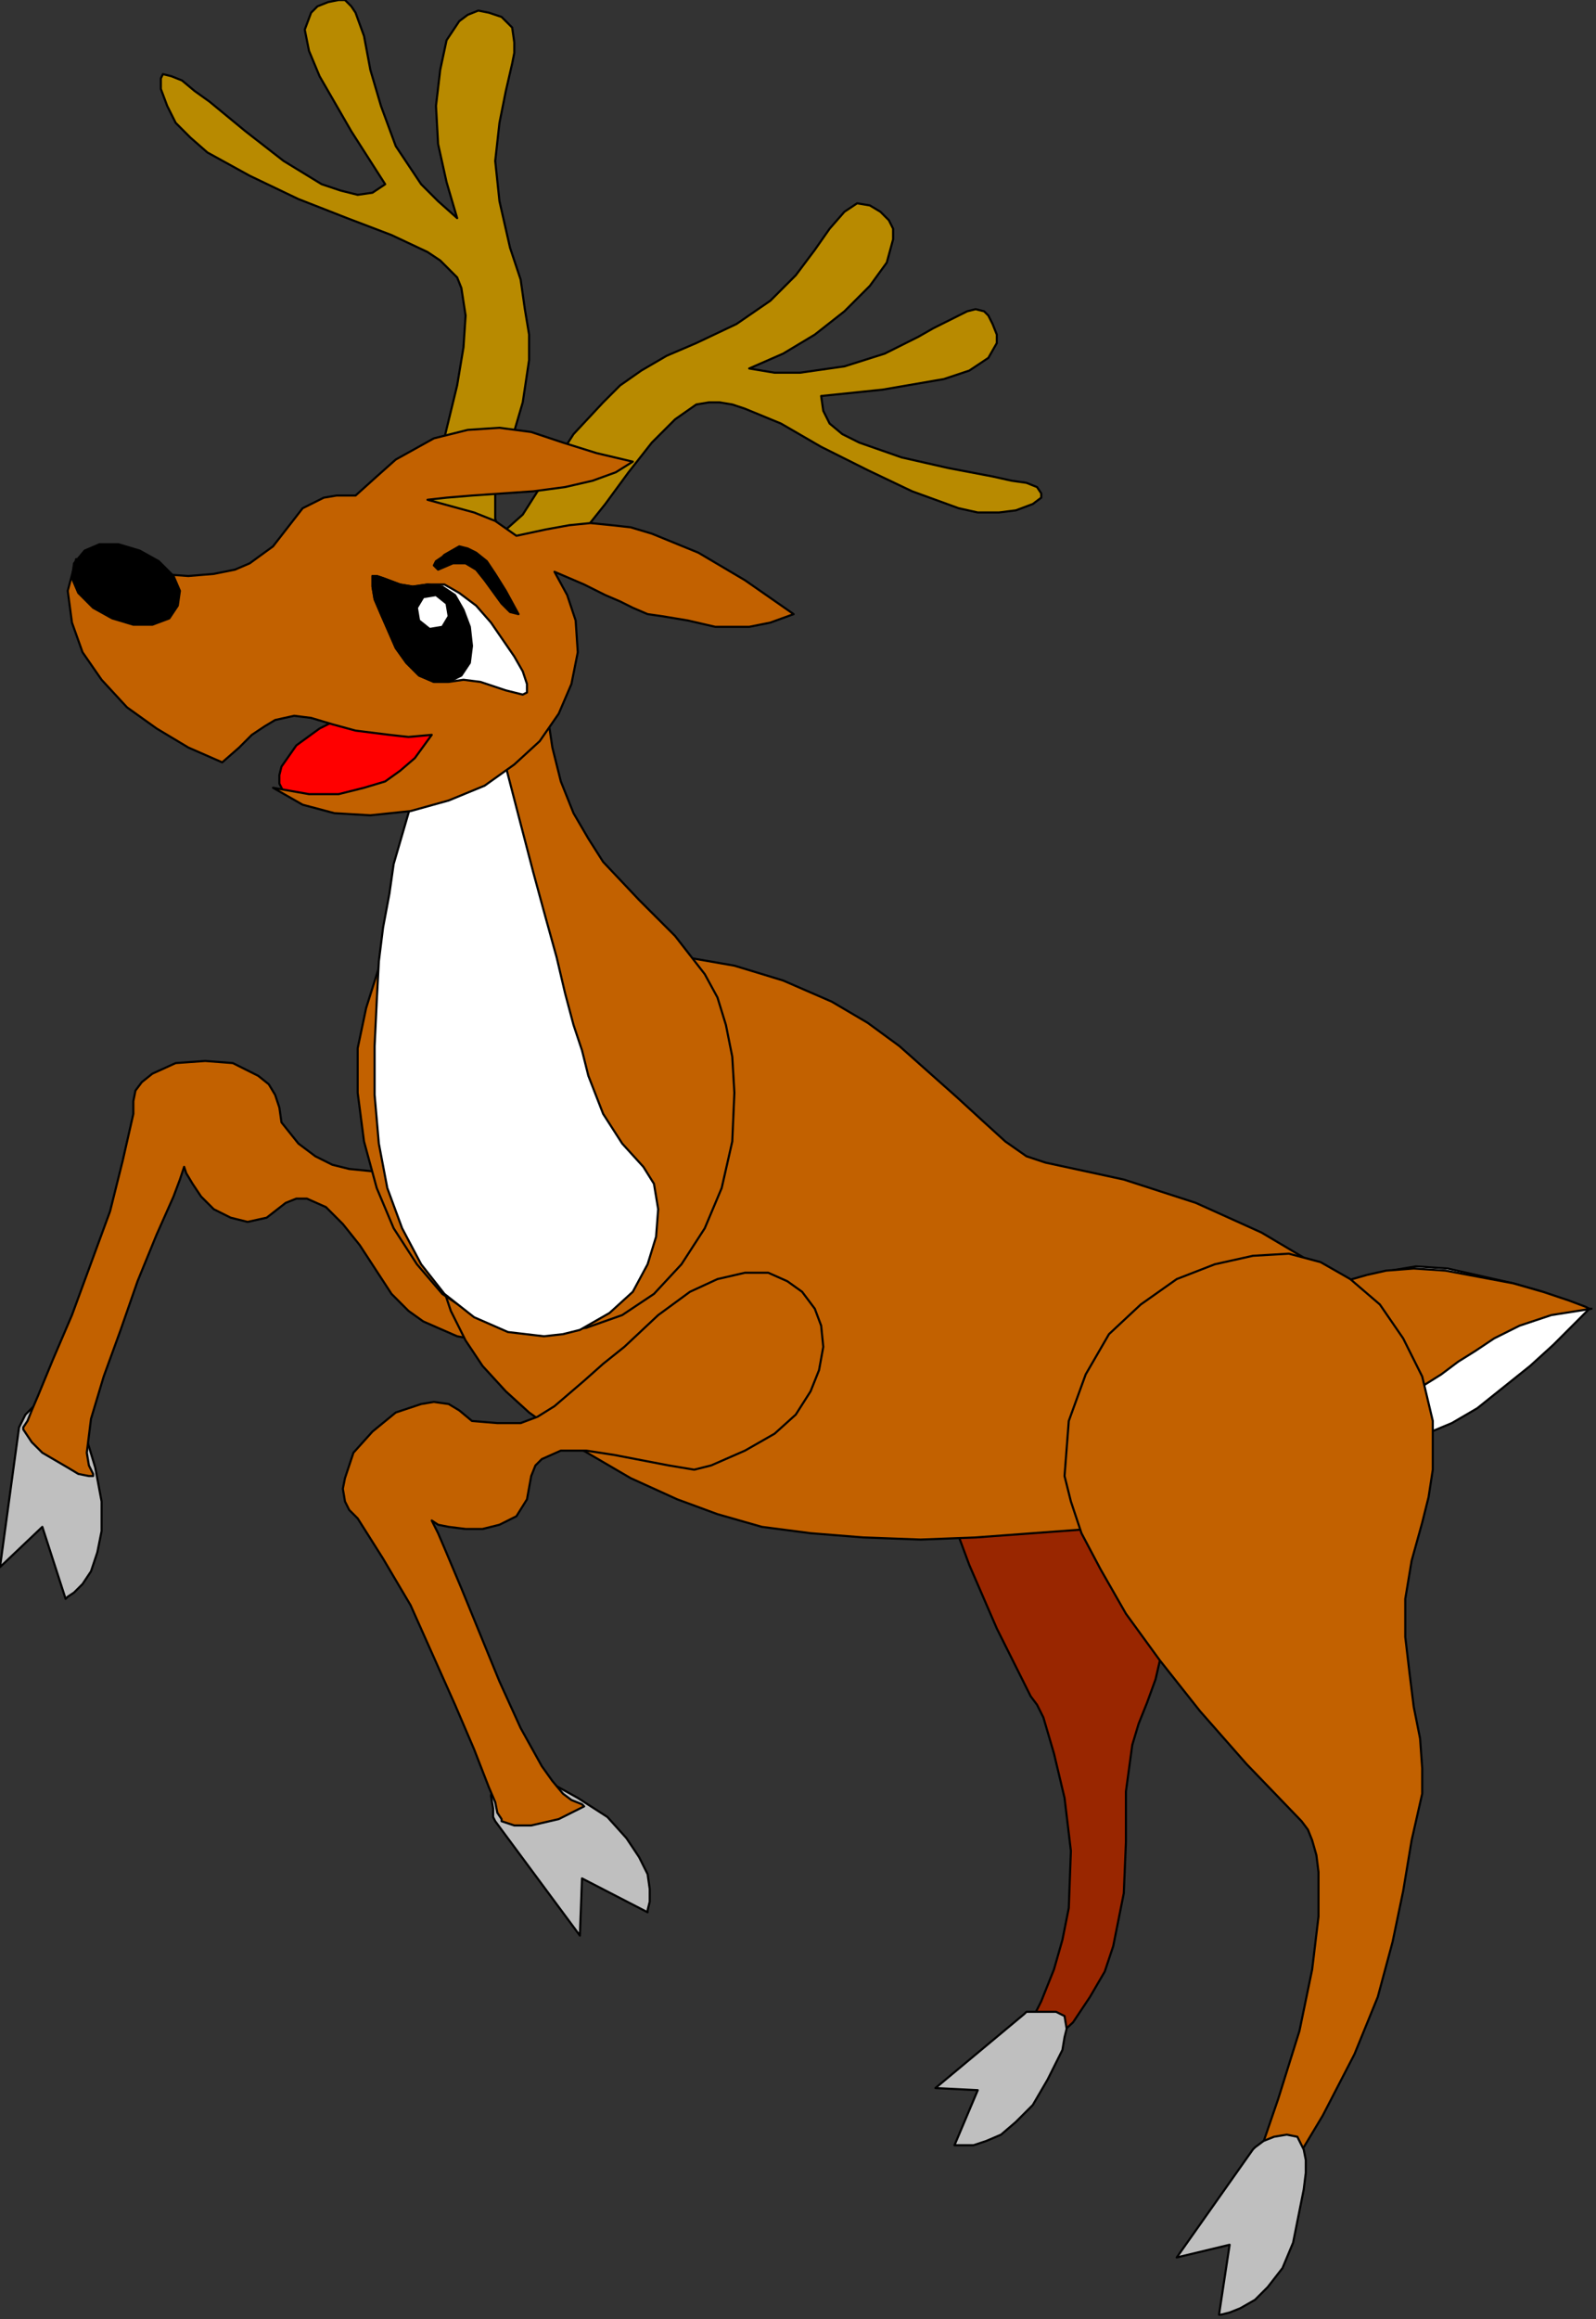
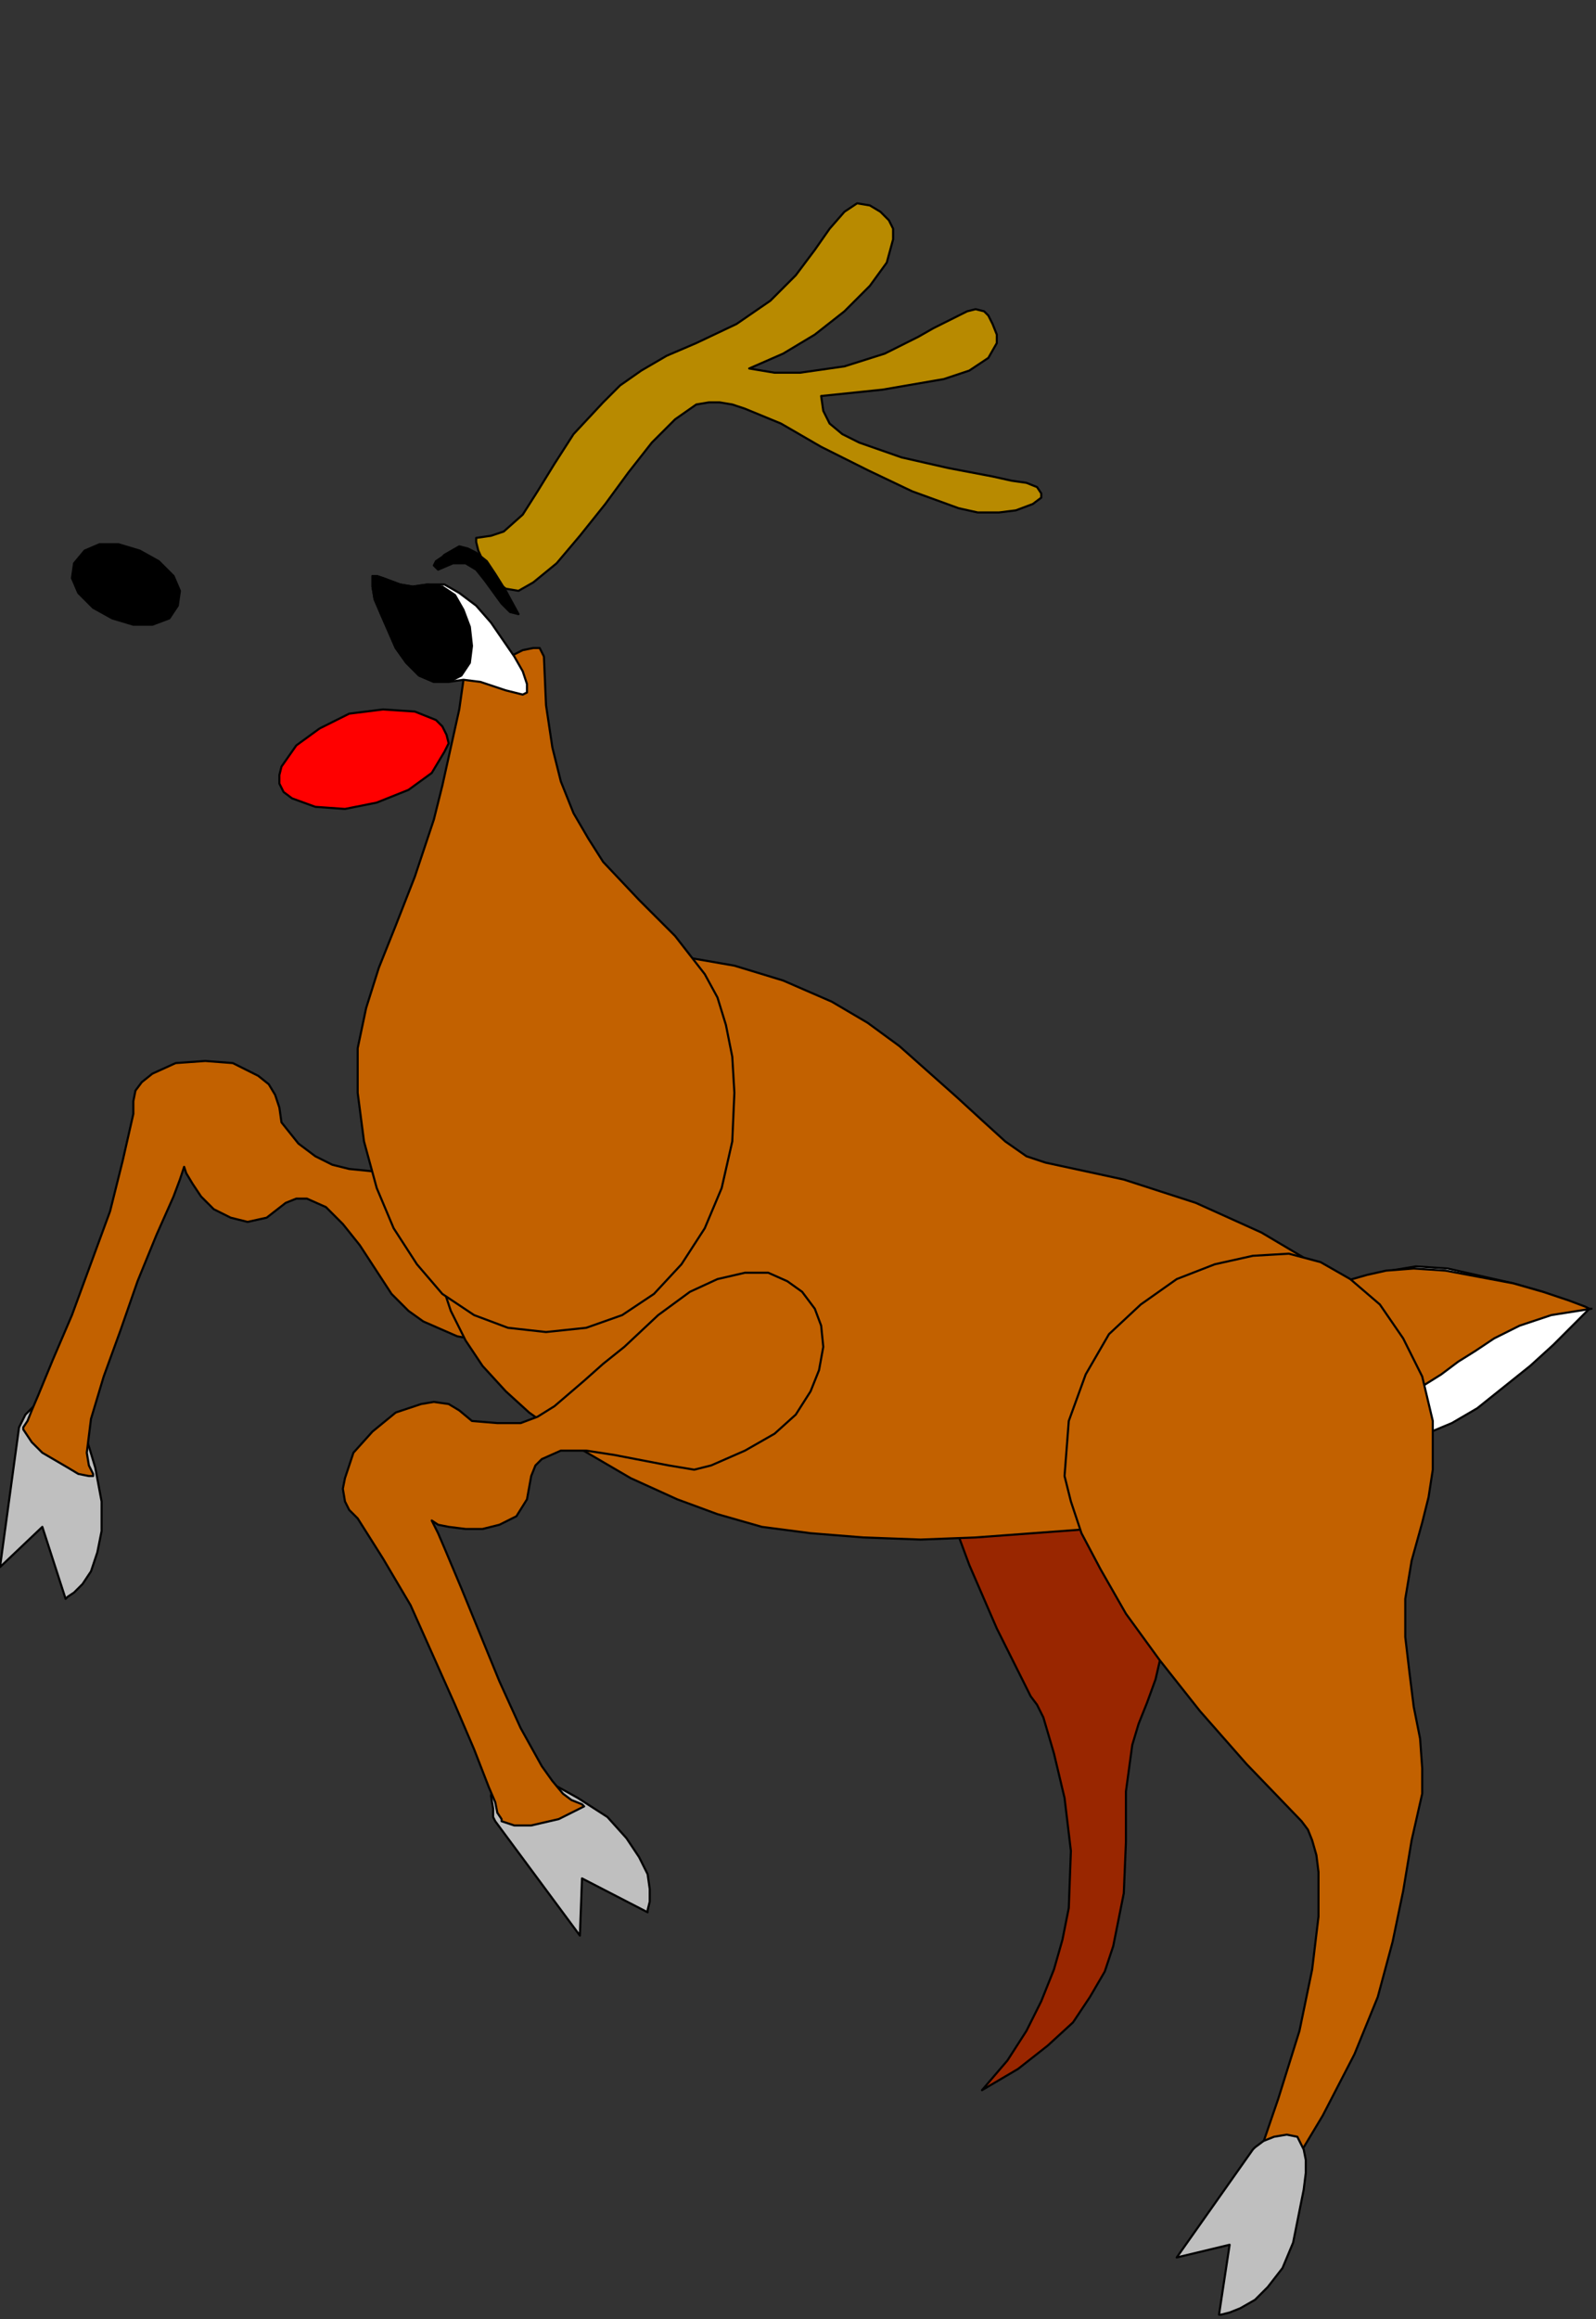
<svg xmlns="http://www.w3.org/2000/svg" xmlns:ns1="http://sodipodi.sourceforge.net/DTD/sodipodi-0.dtd" xmlns:ns2="http://www.inkscape.org/namespaces/inkscape" version="1.0" width="63.86mm" height="92.73mm" id="svg51" ns1:docname="XANIM024.WMF">
  <rect width="100%" height="100%" fill="#333333" stroke="none" />
  <ns1:namedview pagecolor="#ffffff" bordercolor="#666666" borderopacity="1" objecttolerance="10" gridtolerance="10" guidetolerance="10" ns2:pageopacity="0" ns2:pageshadow="2" ns2:window-width="640" ns2:window-height="480" id="namedview53" />
  <defs id="defs3">
    <pattern id="WMFhbasepattern" patternUnits="userSpaceOnUse" width="6" height="6" x="0" y="0" />
  </defs>
  <path style="fill:#bfbfbf;fill-rule:evenodd;fill-opacity:1;stroke:#000000;stroke-width:0.32px;stroke-linecap:round;stroke-linejoin:round;stroke-miterlimit:4;stroke-dasharray:none;stroke-opacity:1;" d="  M 2.881,215.703   L 0,236.826   L 6.401,230.745   L 9.922,241.626   L 10.242,241.306   L 11.202,240.666   L 12.482,239.386   L 13.762,237.466   L 14.723,234.585   L 15.363,231.385   L 15.363,226.904   L 14.403,221.784   L 13.442,218.584   L 12.482,215.703   L 11.522,213.783   L 10.562,212.503   L 8.642,211.223   L 6.721,211.223   L 5.121,212.503   L 3.841,213.783   L 3.201,215.063   L 2.881,215.703  z " id="path5" />
  <path style="fill:#c26100;fill-rule:evenodd;fill-opacity:1;stroke:#000000;stroke-width:0.32px;stroke-linecap:round;stroke-linejoin:round;stroke-miterlimit:4;stroke-dasharray:none;stroke-opacity:1;" d="  M 64.011,199.702   L 61.771,198.101   L 59.211,195.541   L 54.41,188.18   L 51.849,184.98   L 49.289,182.42   L 46.408,181.14   L 44.808,181.14   L 43.208,181.78   L 40.327,184.02   L 37.447,184.66   L 34.886,184.02   L 32.326,182.74   L 30.405,180.82   L 29.125,178.899   L 28.165,177.299   L 27.845,176.339   L 27.205,178.259   L 26.245,180.82   L 23.684,186.58   L 20.804,193.621   L 18.243,200.982   L 15.683,208.022   L 13.762,214.423   L 13.122,219.544   L 13.442,221.464   L 14.082,222.744   L 14.082,223.064   L 13.442,223.064   L 11.842,222.744   L 10.242,221.784   L 6.401,219.544   L 4.801,217.944   L 3.521,216.023   L 3.521,215.703   L 4.161,214.743   L 4.801,213.143   L 5.761,210.903   L 8.001,205.462   L 10.882,198.741   L 16.643,183.06   L 18.563,175.379   L 20.164,168.338   L 20.164,166.418   L 20.484,164.818   L 21.444,163.538   L 23.044,162.257   L 26.565,160.657   L 31.046,160.337   L 35.206,160.657   L 39.047,162.578   L 40.647,163.858   L 41.607,165.458   L 42.247,167.378   L 42.568,169.618   L 45.128,172.819   L 47.688,174.739   L 50.249,176.019   L 52.809,176.659   L 59.211,177.299   L 62.731,177.299   L 66.892,177.939   L 73.933,177.939   L 79.694,178.899   L 84.495,180.499   L 88.016,182.42   L 90.256,184.98   L 91.856,187.86   L 92.176,190.741   L 91.856,193.621   L 90.576,196.181   L 88.336,198.741   L 85.775,200.662   L 82.575,202.262   L 78.414,202.902   L 74.253,202.902   L 69.132,201.942   L 64.011,199.702  z " id="path7" />
  <path style="fill:#c26100;fill-rule:evenodd;fill-opacity:1;stroke:none;" d="  M 72.333,169.298   L 70.412,173.459   L 69.452,177.939   L 69.132,182.42   L 69.452,186.58   L 70.733,190.421   L 72.333,193.621   L 74.893,196.501   L 78.094,198.741   L 81.614,200.022   L 85.455,200.342   L 89.296,200.022   L 93.137,198.741   L 96.657,196.821   L 100.178,193.941   L 103.058,190.741   L 105.619,186.58   L 107.539,182.1   L 108.499,177.939   L 108.819,173.459   L 108.499,169.298   L 107.219,165.458   L 105.619,162.257   L 103.058,159.377   L 99.858,157.137   L 96.337,155.857   L 92.496,155.537   L 88.656,155.857   L 84.815,157.137   L 81.294,159.057   L 77.774,161.937   L 74.893,165.138   L 72.333,169.298  z " id="path9" />
  <path style="fill:#ffffff;fill-rule:evenodd;fill-opacity:1;stroke:#000000;stroke-width:0.32px;stroke-linecap:round;stroke-linejoin:round;stroke-miterlimit:4;stroke-dasharray:none;stroke-opacity:1;" d="  M 210.277,192.021   L 207.077,192.981   L 204.196,194.261   L 201.316,196.181   L 199.395,198.101   L 197.475,200.342   L 196.515,202.902   L 195.875,205.462   L 196.195,208.022   L 197.155,210.263   L 198.755,212.503   L 200.676,214.103   L 203.236,215.383   L 206.117,216.343   L 208.997,216.983   L 212.518,216.983   L 215.718,216.663   L 219.559,215.063   L 223.4,212.823   L 231.401,206.422   L 234.922,203.222   L 237.802,200.342   L 239.723,198.421   L 240.363,197.781   L 240.043,197.781   L 239.402,197.461   L 236.842,196.501   L 233.321,195.221   L 228.841,193.941   L 218.919,191.701   L 214.118,191.381   L 210.277,192.021  z " id="path11" />
  <path style="fill:#c26100;fill-rule:evenodd;fill-opacity:1;stroke:#000000;stroke-width:0.32px;stroke-linecap:round;stroke-linejoin:round;stroke-miterlimit:4;stroke-dasharray:none;stroke-opacity:1;" d="  M 209.637,192.021   L 206.757,192.661   L 204.516,193.301   L 202.916,193.941   L 202.276,195.221   L 201.956,196.181   L 201.956,197.781   L 202.276,199.702   L 202.916,201.942   L 203.876,206.422   L 204.836,209.623   L 205.797,210.263   L 207.077,210.903   L 209.317,210.903   L 212.198,210.263   L 215.398,209.303   L 217.959,207.702   L 220.519,205.782   L 223.08,204.182   L 225.96,202.262   L 229.801,200.342   L 234.602,198.741   L 240.683,197.781   L 240.363,197.781   L 239.723,197.461   L 237.162,196.501   L 233.321,195.221   L 228.841,193.941   L 218.599,192.021   L 213.798,191.701   L 209.637,192.021  z " id="path13" />
  <path style="fill:#992600;fill-rule:evenodd;fill-opacity:1;stroke:#000000;stroke-width:0.32px;stroke-linecap:round;stroke-linejoin:round;stroke-miterlimit:4;stroke-dasharray:none;stroke-opacity:1;" d="  M 138.905,198.421   L 138.585,202.262   L 138.585,207.062   L 139.545,212.823   L 141.145,219.864   L 143.385,227.865   L 146.586,236.506   L 150.747,246.107   L 155.868,256.348   L 156.828,257.628   L 157.788,259.548   L 159.388,264.989   L 160.989,271.709   L 161.949,279.71   L 161.629,288.351   L 160.669,293.152   L 159.388,297.632   L 157.468,302.433   L 155.228,306.913   L 152.347,311.394   L 148.506,315.874   L 153.947,312.674   L 158.428,309.153   L 162.269,305.633   L 164.829,301.793   L 167.07,297.952   L 168.35,294.112   L 169.95,286.111   L 170.27,278.43   L 170.27,270.749   L 171.23,263.708   L 172.191,260.508   L 173.471,257.308   L 174.751,253.787   L 175.711,249.627   L 177.632,239.386   L 180.512,228.185   L 182.752,222.744   L 185.953,217.944   L 138.905,198.421  z " id="path15" />
-   <path style="fill:#bfbfbf;fill-rule:evenodd;fill-opacity:1;stroke:#000000;stroke-width:0.32px;stroke-linecap:round;stroke-linejoin:round;stroke-miterlimit:4;stroke-dasharray:none;stroke-opacity:1;" d="  M 154.907,304.353   L 141.465,315.554   L 147.866,315.874   L 144.346,324.195   L 147.226,324.195   L 149.146,323.555   L 151.387,322.595   L 153.627,320.675   L 156.188,318.114   L 158.428,314.274   L 159.708,311.714   L 160.669,309.793   L 160.989,307.873   L 161.309,306.593   L 160.989,304.673   L 159.708,304.033   L 155.228,304.033   L 154.907,304.353  z " id="path17" />
  <path style="fill:#c26100;fill-rule:evenodd;fill-opacity:1;stroke:#000000;stroke-width:0.32px;stroke-linecap:round;stroke-linejoin:round;stroke-miterlimit:4;stroke-dasharray:none;stroke-opacity:1;" d="  M 72.333,162.578   L 68.812,169.618   L 66.892,176.339   L 65.612,182.42   L 65.612,187.86   L 66.572,193.301   L 68.172,198.101   L 70.412,202.582   L 72.973,206.422   L 76.494,210.263   L 80.014,213.463   L 87.696,218.904   L 95.377,223.384   L 102.418,226.584   L 108.499,228.825   L 115.22,230.745   L 122.582,231.705   L 130.583,232.345   L 139.225,232.665   L 147.546,232.345   L 164.829,231.065   L 173.151,229.785   L 181.152,228.185   L 188.513,226.264   L 195.235,224.344   L 200.676,222.104   L 205.476,219.544   L 208.997,216.983   L 210.917,214.423   L 211.878,211.543   L 212.198,208.662   L 211.558,205.462   L 210.277,202.582   L 208.357,199.702   L 205.797,196.821   L 202.916,193.941   L 199.395,191.381   L 190.754,186.26   L 180.832,181.78   L 169.95,178.259   L 158.108,175.699   L 155.228,174.739   L 152.027,172.499   L 148.506,169.298   L 144.666,165.778   L 136.024,158.097   L 131.223,154.577   L 125.782,151.376   L 118.421,148.176   L 111.06,145.936   L 103.698,144.656   L 96.337,144.656   L 89.616,146.256   L 86.415,147.856   L 83.215,149.776   L 80.334,152.016   L 77.454,154.897   L 74.893,158.417   L 72.333,162.578  z " id="path19" />
-   <path style="fill:#c26100;fill-rule:evenodd;fill-opacity:1;stroke:#000000;stroke-width:0.32px;stroke-linecap:round;stroke-linejoin:round;stroke-miterlimit:4;stroke-dasharray:none;stroke-opacity:1;" d="  M 54.09,165.138   L 55.05,172.499   L 56.97,179.539   L 59.531,185.62   L 63.051,191.061   L 66.892,195.541   L 71.693,198.741   L 76.814,200.662   L 82.575,201.302   L 88.656,200.662   L 94.097,198.741   L 98.898,195.541   L 103.058,191.061   L 106.579,185.62   L 109.139,179.539   L 110.74,172.499   L 111.06,165.138   L 110.74,159.697   L 109.779,154.897   L 108.499,150.736   L 106.579,147.216   L 102.098,141.455   L 99.218,138.575   L 96.657,136.015   L 91.216,130.254   L 88.976,126.734   L 86.735,122.893   L 84.815,118.093   L 83.535,112.972   L 82.575,106.571   L 82.255,99.211   L 81.614,97.931   L 80.654,97.931   L 79.054,98.251   L 77.134,99.211   L 73.293,100.811   L 71.693,101.131   L 70.412,100.491   L 69.452,107.212   L 68.172,113.292   L 66.892,118.733   L 65.612,123.853   L 62.731,132.494   L 59.851,139.855   L 57.29,146.256   L 55.37,152.336   L 54.09,158.417   L 54.09,165.138  z " id="path21" />
-   <path style="fill:#ffffff;fill-rule:evenodd;fill-opacity:1;stroke:#000000;stroke-width:0.32px;stroke-linecap:round;stroke-linejoin:round;stroke-miterlimit:4;stroke-dasharray:none;stroke-opacity:1;" d="  M 56.65,165.458   L 57.29,172.819   L 58.57,179.539   L 60.811,185.62   L 63.691,191.061   L 67.212,195.541   L 71.693,199.061   L 76.814,201.302   L 82.255,201.942   L 85.135,201.622   L 87.696,200.982   L 92.176,198.421   L 95.697,195.221   L 97.937,191.061   L 99.218,186.9   L 99.538,182.74   L 98.898,178.899   L 97.297,176.339   L 94.097,172.819   L 91.216,168.338   L 88.976,162.578   L 88.016,158.737   L 86.735,154.897   L 85.455,150.096   L 84.175,144.656   L 82.575,138.895   L 80.654,131.854   L 78.734,124.493   L 76.494,115.852   L 73.933,106.571   L 71.053,96.01   L 68.812,103.051   L 66.572,109.452   L 64.011,115.852   L 61.771,122.893   L 59.531,130.574   L 58.89,135.055   L 57.93,140.175   L 57.29,145.296   L 56.97,151.376   L 56.65,158.097   L 56.65,165.458  z " id="path23" />
+   <path style="fill:#c26100;fill-rule:evenodd;fill-opacity:1;stroke:#000000;stroke-width:0.32px;stroke-linecap:round;stroke-linejoin:round;stroke-miterlimit:4;stroke-dasharray:none;stroke-opacity:1;" d="  M 54.09,165.138   L 55.05,172.499   L 56.97,179.539   L 59.531,185.62   L 63.051,191.061   L 66.892,195.541   L 71.693,198.741   L 76.814,200.662   L 82.575,201.302   L 88.656,200.662   L 94.097,198.741   L 98.898,195.541   L 103.058,191.061   L 106.579,185.62   L 109.139,179.539   L 110.74,172.499   L 111.06,165.138   L 110.74,159.697   L 109.779,154.897   L 108.499,150.736   L 106.579,147.216   L 102.098,141.455   L 99.218,138.575   L 96.657,136.015   L 91.216,130.254   L 88.976,126.734   L 86.735,122.893   L 84.815,118.093   L 83.535,112.972   L 82.575,106.571   L 82.255,99.211   L 81.614,97.931   L 80.654,97.931   L 79.054,98.251   L 77.134,99.211   L 73.293,100.811   L 71.693,101.131   L 70.412,100.491   L 69.452,107.212   L 66.892,118.733   L 65.612,123.853   L 62.731,132.494   L 59.851,139.855   L 57.29,146.256   L 55.37,152.336   L 54.09,158.417   L 54.09,165.138  z " id="path21" />
  <path style="fill:#c26100;fill-rule:evenodd;fill-opacity:1;stroke:#000000;stroke-width:0.32px;stroke-linecap:round;stroke-linejoin:round;stroke-miterlimit:4;stroke-dasharray:none;stroke-opacity:1;" d="  M 160.989,223.064   L 161.949,226.904   L 163.549,231.705   L 166.43,237.146   L 170.27,243.866   L 175.391,250.907   L 181.472,258.588   L 188.513,266.589   L 196.835,275.23   L 197.795,276.51   L 198.435,278.11   L 199.075,280.35   L 199.395,282.911   L 199.395,289.631   L 198.435,297.632   L 196.515,306.913   L 193.314,317.154   L 189.474,328.355   L 184.673,339.557   L 189.474,334.436   L 193.634,329.316   L 197.155,324.515   L 200.036,319.714   L 204.836,310.433   L 208.357,301.793   L 210.597,293.472   L 212.198,285.791   L 213.478,278.11   L 215.078,271.069   L 215.078,267.229   L 214.758,262.748   L 213.798,257.948   L 213.158,252.827   L 212.518,247.387   L 212.518,241.626   L 213.478,235.865   L 215.078,230.105   L 216.038,226.264   L 216.678,222.104   L 216.678,214.743   L 215.078,208.022   L 212.198,202.262   L 208.677,197.141   L 204.196,193.301   L 199.715,190.741   L 194.915,189.46   L 189.474,189.78   L 183.713,191.061   L 177.952,193.301   L 172.511,197.141   L 167.71,201.622   L 164.189,207.702   L 161.629,214.743   L 160.989,223.064  z " id="path25" />
  <path style="fill:#bfbfbf;fill-rule:evenodd;fill-opacity:1;stroke:#000000;stroke-width:0.32px;stroke-linecap:round;stroke-linejoin:round;stroke-miterlimit:4;stroke-dasharray:none;stroke-opacity:1;" d="  M 189.474,324.835   L 177.952,341.157   L 185.953,339.237   L 184.353,349.798   L 184.673,349.798   L 185.953,349.478   L 187.553,348.838   L 189.794,347.557   L 191.714,345.637   L 193.954,342.757   L 195.555,338.917   L 196.515,334.116   L 197.155,330.916   L 197.475,328.355   L 197.475,326.435   L 197.155,324.835   L 196.195,322.915   L 194.595,322.595   L 192.674,322.915   L 191.074,323.555   L 189.794,324.515   L 189.474,324.835  z " id="path27" />
  <path style="fill:#bfbfbf;fill-rule:evenodd;fill-opacity:1;stroke:#000000;stroke-width:0.32px;stroke-linecap:round;stroke-linejoin:round;stroke-miterlimit:4;stroke-dasharray:none;stroke-opacity:1;" d="  M 74.893,275.23   L 87.696,292.512   L 88.016,283.871   L 97.937,288.991   L 97.937,288.671   L 98.257,287.391   L 98.257,285.471   L 97.937,283.231   L 96.657,280.67   L 94.737,277.79   L 91.856,274.59   L 87.376,271.709   L 84.495,270.109   L 81.935,268.829   L 79.694,268.189   L 78.094,267.869   L 75.853,268.189   L 74.573,269.469   L 74.253,271.389   L 74.573,273.309   L 74.573,274.59   L 74.893,275.23  z " id="path29" />
  <path style="fill:#c26100;fill-rule:evenodd;fill-opacity:1;stroke:#000000;stroke-width:0.32px;stroke-linecap:round;stroke-linejoin:round;stroke-miterlimit:4;stroke-dasharray:none;stroke-opacity:1;" d="  M 107.539,221.464   L 104.979,222.104   L 101.138,221.464   L 92.816,219.864   L 88.656,219.224   L 84.815,219.224   L 81.935,220.504   L 80.974,221.464   L 80.334,223.064   L 79.694,226.584   L 78.094,229.145   L 75.533,230.425   L 72.973,231.065   L 70.412,231.065   L 67.852,230.745   L 66.252,230.425   L 65.292,229.785   L 66.252,231.705   L 67.212,233.945   L 69.772,240.026   L 75.533,254.107   L 78.734,261.148   L 81.935,266.909   L 83.535,269.149   L 85.135,271.069   L 86.415,272.029   L 88.016,272.669   L 88.336,272.989   L 87.696,273.309   L 86.415,273.95   L 84.495,274.91   L 80.334,275.87   L 77.774,275.87   L 75.853,275.23   L 75.853,274.91   L 75.213,273.95   L 74.893,272.349   L 73.933,270.109   L 71.693,264.349   L 68.812,257.628   L 62.091,242.586   L 57.93,235.545   L 54.09,229.465   L 52.809,228.185   L 52.169,226.904   L 51.849,224.984   L 52.169,223.384   L 53.449,219.544   L 56.33,216.343   L 59.851,213.463   L 63.691,212.183   L 65.612,211.863   L 67.852,212.183   L 69.452,213.143   L 71.373,214.743   L 75.213,215.063   L 78.734,215.063   L 81.294,214.103   L 83.855,212.503   L 88.336,208.662   L 91.216,206.102   L 94.417,203.542   L 99.538,198.741   L 104.339,195.221   L 108.499,193.301   L 112.66,192.341   L 116.181,192.341   L 119.061,193.621   L 121.302,195.221   L 123.222,197.781   L 124.182,200.342   L 124.502,203.542   L 123.862,207.062   L 122.582,210.263   L 120.341,213.783   L 117.141,216.663   L 112.66,219.224   L 107.539,221.464  z " id="path31" />
  <path style="fill:#ff0000;fill-rule:evenodd;fill-opacity:1;stroke:#000000;stroke-width:0.32px;stroke-linecap:round;stroke-linejoin:round;stroke-miterlimit:4;stroke-dasharray:none;stroke-opacity:1;" d="  M 42.247,118.413   L 42.888,119.693   L 44.168,120.653   L 47.688,121.933   L 52.169,122.253   L 56.97,121.293   L 61.771,119.373   L 65.292,116.813   L 67.212,113.612   L 67.852,112.332   L 67.532,111.052   L 66.892,109.772   L 65.932,108.812   L 62.731,107.532   L 57.93,107.212   L 52.809,107.852   L 48.329,110.092   L 44.808,112.652   L 42.568,115.852   L 42.247,117.133   L 42.247,118.413  z " id="path33" />
  <path style="fill:#b88a00;fill-rule:evenodd;fill-opacity:1;stroke:#000000;stroke-width:0.32px;stroke-linecap:round;stroke-linejoin:round;stroke-miterlimit:4;stroke-dasharray:none;stroke-opacity:1;" d="  M 72.013,81.289   L 74.253,80.969   L 76.174,80.329   L 79.054,77.768   L 81.294,74.248   L 83.855,70.088   L 86.735,65.607   L 91.216,60.807   L 93.777,58.246   L 96.977,56.006   L 100.818,53.766   L 105.299,51.846   L 111.38,48.965   L 116.501,45.445   L 120.341,41.604   L 123.222,37.764   L 125.462,34.564   L 127.703,32.003   L 129.623,30.723   L 131.543,31.043   L 133.144,32.003   L 134.424,33.284   L 135.064,34.564   L 135.064,36.164   L 134.104,39.684   L 131.543,43.205   L 127.703,47.045   L 123.222,50.565   L 118.421,53.446   L 113.3,55.686   L 117.141,56.326   L 120.981,56.326   L 127.703,55.366   L 133.784,53.446   L 138.905,50.885   L 141.145,49.605   L 144.986,47.685   L 146.266,47.045   L 147.546,46.725   L 148.826,47.045   L 149.467,47.685   L 150.107,48.965   L 150.747,50.565   L 150.747,51.846   L 149.467,54.086   L 146.586,56.006   L 142.745,57.286   L 133.464,58.886   L 124.182,59.846   L 124.502,62.087   L 125.462,64.007   L 127.383,65.607   L 129.943,66.887   L 136.344,69.127   L 143.385,70.728   L 150.107,72.008   L 152.987,72.648   L 155.228,72.968   L 156.828,73.608   L 157.468,74.568   L 157.468,75.208   L 156.188,76.168   L 153.627,77.128   L 151.067,77.448   L 147.866,77.448   L 144.986,76.808   L 137.944,74.248   L 131.223,71.048   L 124.182,67.527   L 118.101,64.007   L 112.66,61.767   L 110.74,61.127   L 108.819,60.807   L 107.219,60.807   L 105.299,61.127   L 102.098,63.367   L 98.577,66.887   L 95.057,71.368   L 91.536,76.168   L 87.696,80.969   L 84.175,85.129   L 80.654,88.009   L 78.414,89.29   L 76.494,88.97   L 75.213,88.009   L 73.933,86.729   L 72.333,83.209   L 72.013,81.929   L 72.013,81.289  z " id="path35" />
-   <path style="fill:#b88a00;fill-rule:evenodd;fill-opacity:1;stroke:#000000;stroke-width:0.32px;stroke-linecap:round;stroke-linejoin:round;stroke-miterlimit:4;stroke-dasharray:none;stroke-opacity:1;" d="  M 76.814,82.249   L 75.533,80.329   L 74.893,78.408   L 74.893,74.568   L 75.853,70.728   L 77.454,66.247   L 79.054,60.807   L 80.014,54.406   L 80.014,50.565   L 79.374,46.725   L 78.734,42.245   L 77.134,37.444   L 75.533,30.403   L 74.893,24.323   L 75.533,18.562   L 76.494,13.761   L 77.454,9.601   L 77.774,8.001   L 77.774,6.401   L 77.454,4.16   L 75.853,2.56   L 73.933,1.92   L 72.333,1.6   L 70.733,2.24   L 69.452,3.2   L 67.532,6.081   L 66.572,10.561   L 65.932,16.002   L 66.252,21.762   L 67.532,27.523   L 69.132,32.964   L 66.252,30.403   L 63.691,27.843   L 59.851,22.082   L 57.61,16.002   L 56.01,10.561   L 55.05,5.441   L 53.77,1.92   L 53.129,0.96   L 52.169,0   L 51.209,0   L 49.609,0.32   L 48.009,0.96   L 47.048,1.92   L 46.088,4.48   L 46.728,7.681   L 48.329,11.521   L 53.129,19.842   L 58.25,27.843   L 56.33,29.123   L 54.09,29.443   L 51.529,28.803   L 48.649,27.843   L 42.888,24.323   L 37.127,19.842   L 31.686,15.362   L 29.445,13.761   L 27.525,12.161   L 25.925,11.521   L 24.644,11.201   L 24.324,11.841   L 24.324,13.441   L 25.284,16.002   L 26.565,18.562   L 28.805,20.802   L 31.366,23.042   L 37.767,26.563   L 45.128,30.083   L 52.489,32.964   L 59.211,35.524   L 64.651,38.084   L 66.572,39.364   L 67.852,40.644   L 69.132,41.925   L 69.772,43.525   L 70.412,47.685   L 70.092,52.486   L 69.132,58.246   L 66.252,70.088   L 65.292,75.528   L 65.292,80.649   L 65.932,82.889   L 67.532,84.169   L 69.452,84.809   L 71.373,84.489   L 75.213,83.209   L 76.494,82.569   L 76.814,82.249  z " id="path37" />
-   <path style="fill:#c26100;fill-rule:evenodd;fill-opacity:1;stroke:#000000;stroke-width:0.32px;stroke-linecap:round;stroke-linejoin:round;stroke-miterlimit:4;stroke-dasharray:none;stroke-opacity:1;" d="  M 53.77,74.888   L 56.97,72.008   L 59.851,69.447   L 65.612,66.247   L 70.733,64.967   L 75.533,64.647   L 80.334,65.287   L 85.135,66.887   L 90.256,68.487   L 95.697,69.768   L 93.137,71.368   L 89.616,72.648   L 85.455,73.608   L 80.654,74.248   L 71.373,74.888   L 67.532,75.208   L 64.651,75.528   L 71.693,77.448   L 74.893,78.728   L 78.094,80.969   L 82.575,80.009   L 86.095,79.369   L 89.296,79.049   L 92.496,79.369   L 95.377,79.689   L 98.577,80.649   L 105.619,83.529   L 112.66,87.689   L 120.021,92.81   L 116.501,94.09   L 113.3,94.73   L 108.179,94.73   L 104.018,93.77   L 100.178,93.13   L 97.937,92.81   L 95.697,91.85   L 93.777,90.89   L 91.536,89.93   L 88.336,88.33   L 83.855,86.409   L 85.775,89.93   L 87.055,93.77   L 87.376,98.571   L 86.415,103.371   L 84.495,107.852   L 81.614,112.012   L 77.774,115.532   L 73.293,118.733   L 67.852,120.973   L 62.091,122.573   L 56.01,123.213   L 50.569,122.893   L 45.768,121.613   L 41.287,119.053   L 46.728,120.013   L 51.209,120.013   L 55.05,119.053   L 58.25,118.093   L 60.491,116.493   L 62.731,114.572   L 65.292,111.052   L 61.771,111.372   L 58.89,111.052   L 53.77,110.412   L 50.249,109.452   L 47.048,108.492   L 44.488,108.172   L 41.607,108.812   L 40.007,109.772   L 38.087,111.052   L 36.166,112.972   L 33.606,115.212   L 28.485,112.972   L 23.684,110.092   L 19.203,106.892   L 15.363,102.731   L 12.482,98.571   L 10.882,94.09   L 10.242,89.29   L 11.522,84.489   L 18.243,86.089   L 24.004,86.729   L 28.485,87.049   L 32.326,86.729   L 35.526,86.089   L 37.767,85.129   L 41.287,82.569   L 45.768,76.808   L 48.969,75.208   L 50.889,74.888   L 53.77,74.888  z " id="path39" />
  <path style="fill:#000000;fill-rule:evenodd;fill-opacity:1;stroke:#000000;stroke-width:0.32px;stroke-linecap:round;stroke-linejoin:round;stroke-miterlimit:4;stroke-dasharray:none;stroke-opacity:1;" d="  M 78.414,92.81   L 76.494,89.29   L 74.893,86.729   L 73.613,84.809   L 72.013,83.529   L 70.733,82.889   L 69.452,82.569   L 67.212,83.849   L 66.892,84.169   L 65.932,84.809   L 65.612,85.449   L 66.252,86.089   L 68.492,85.129   L 70.412,85.129   L 72.013,86.089   L 73.293,87.689   L 75.853,91.21   L 77.134,92.49   L 78.414,92.81  z " id="path41" />
  <path style="fill:#ffffff;fill-rule:evenodd;fill-opacity:1;stroke:#000000;stroke-width:0.32px;stroke-linecap:round;stroke-linejoin:round;stroke-miterlimit:4;stroke-dasharray:none;stroke-opacity:1;" d="  M 64.651,88.33   L 62.411,88.65   L 60.491,88.33   L 57.93,87.369   L 56.97,87.049   L 56.33,87.049   L 56.33,88.65   L 56.65,90.57   L 57.61,92.81   L 59.851,97.931   L 61.451,100.171   L 63.371,102.091   L 65.612,103.051   L 67.852,103.051   L 70.092,102.731   L 72.653,103.051   L 76.494,104.331   L 79.054,104.971   L 79.694,104.651   L 79.694,103.371   L 79.054,101.451   L 77.774,99.211   L 74.253,94.09   L 72.013,91.53   L 69.452,89.61   L 67.212,88.33   L 64.651,88.33  z " id="path43" />
  <path style="fill:#000000;fill-rule:evenodd;fill-opacity:1;stroke:#000000;stroke-width:0.32px;stroke-linecap:round;stroke-linejoin:round;stroke-miterlimit:4;stroke-dasharray:none;stroke-opacity:1;" d="  M 64.651,88.33   L 62.411,88.65   L 60.491,88.33   L 57.93,87.369   L 56.97,87.049   L 56.33,87.049   L 56.33,88.65   L 56.65,90.57   L 57.61,92.81   L 59.851,97.931   L 61.451,100.171   L 63.371,102.091   L 65.612,103.051   L 67.852,103.051   L 69.772,102.091   L 71.053,100.171   L 71.373,97.611   L 71.053,94.73   L 70.092,92.17   L 68.812,89.93   L 66.892,88.65   L 64.651,88.33  z " id="path45" />
-   <path style="fill:#ffffff;fill-rule:evenodd;fill-opacity:1;stroke:#000000;stroke-width:0.32px;stroke-linecap:round;stroke-linejoin:round;stroke-miterlimit:4;stroke-dasharray:none;stroke-opacity:1;" d="  M 64.011,90.25   L 63.051,91.85   L 63.371,93.77   L 64.972,95.05   L 66.892,94.73   L 67.852,93.13   L 67.532,91.21   L 65.932,89.93   L 64.011,90.25  z " id="path47" />
  <path style="fill:#000000;fill-rule:evenodd;fill-opacity:1;stroke:#000000;stroke-width:0.32px;stroke-linecap:round;stroke-linejoin:round;stroke-miterlimit:4;stroke-dasharray:none;stroke-opacity:1;" d="  M 11.202,85.129   L 10.882,87.369   L 11.842,89.61   L 14.082,91.85   L 16.963,93.45   L 20.164,94.41   L 23.044,94.41   L 25.605,93.45   L 26.885,91.53   L 27.205,89.29   L 26.245,87.049   L 24.004,84.809   L 21.124,83.209   L 17.923,82.249   L 15.043,82.249   L 12.802,83.209   L 11.202,85.129  z " id="path49" />
</svg>